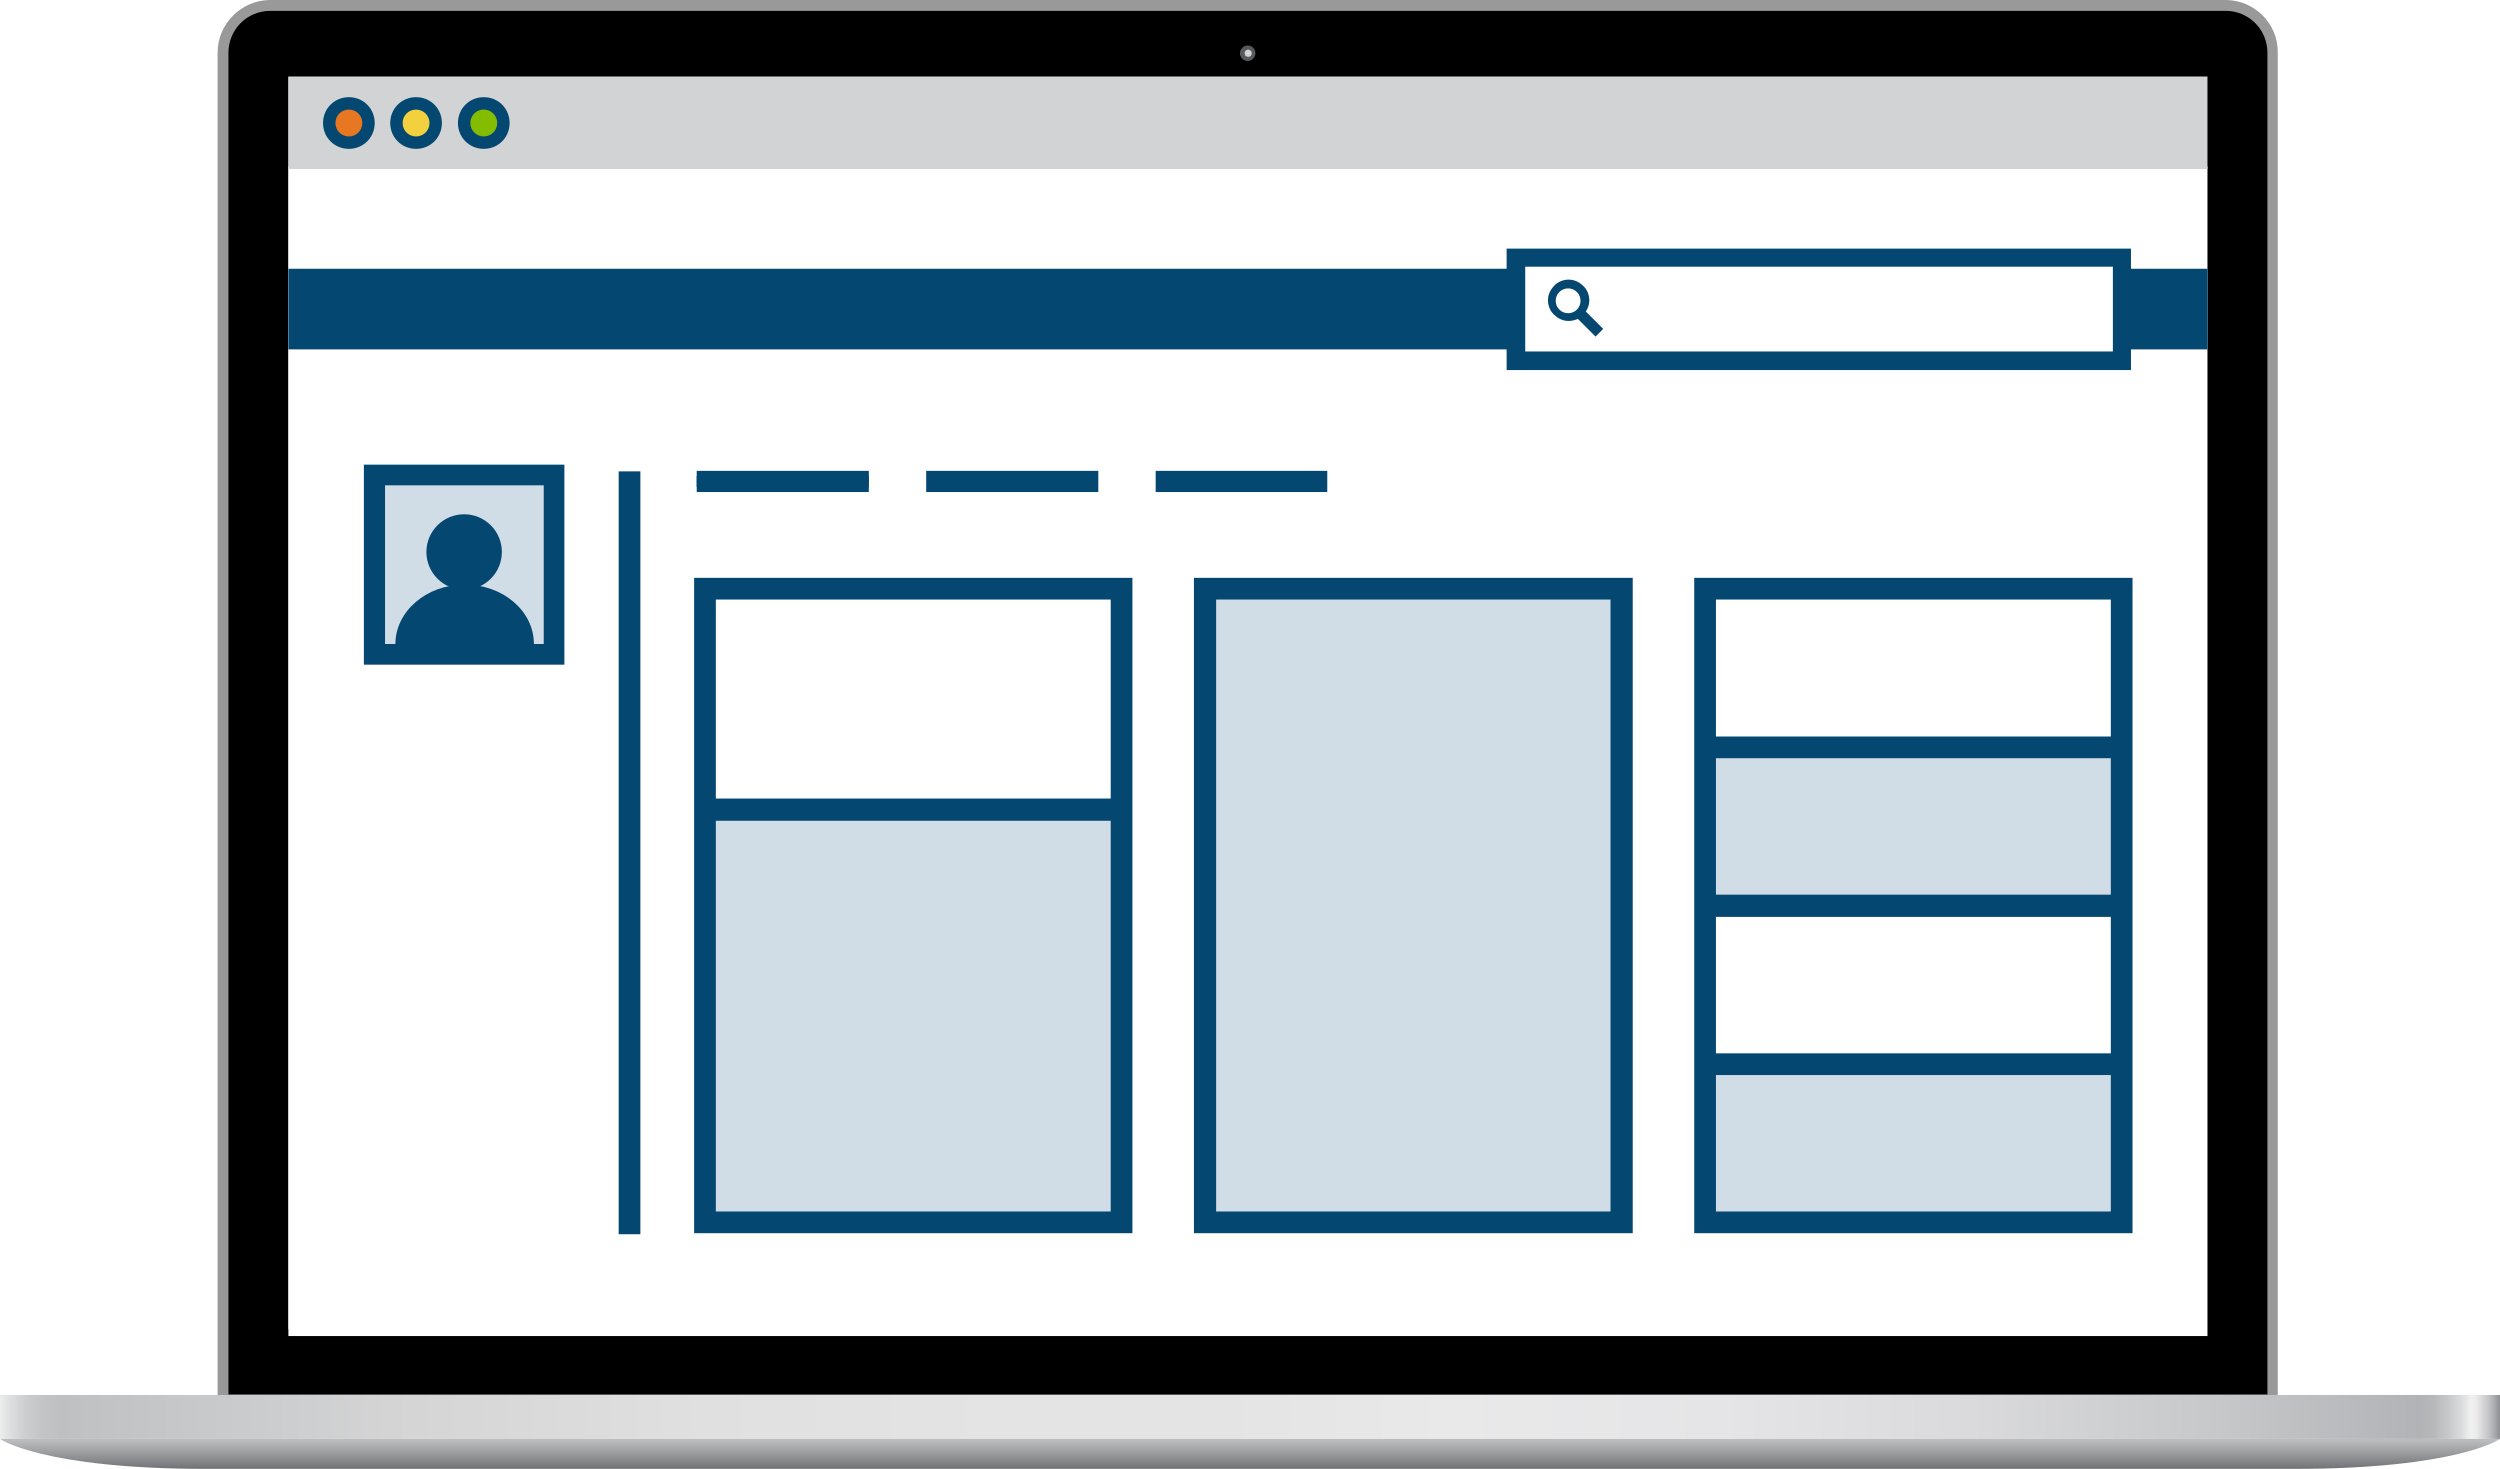
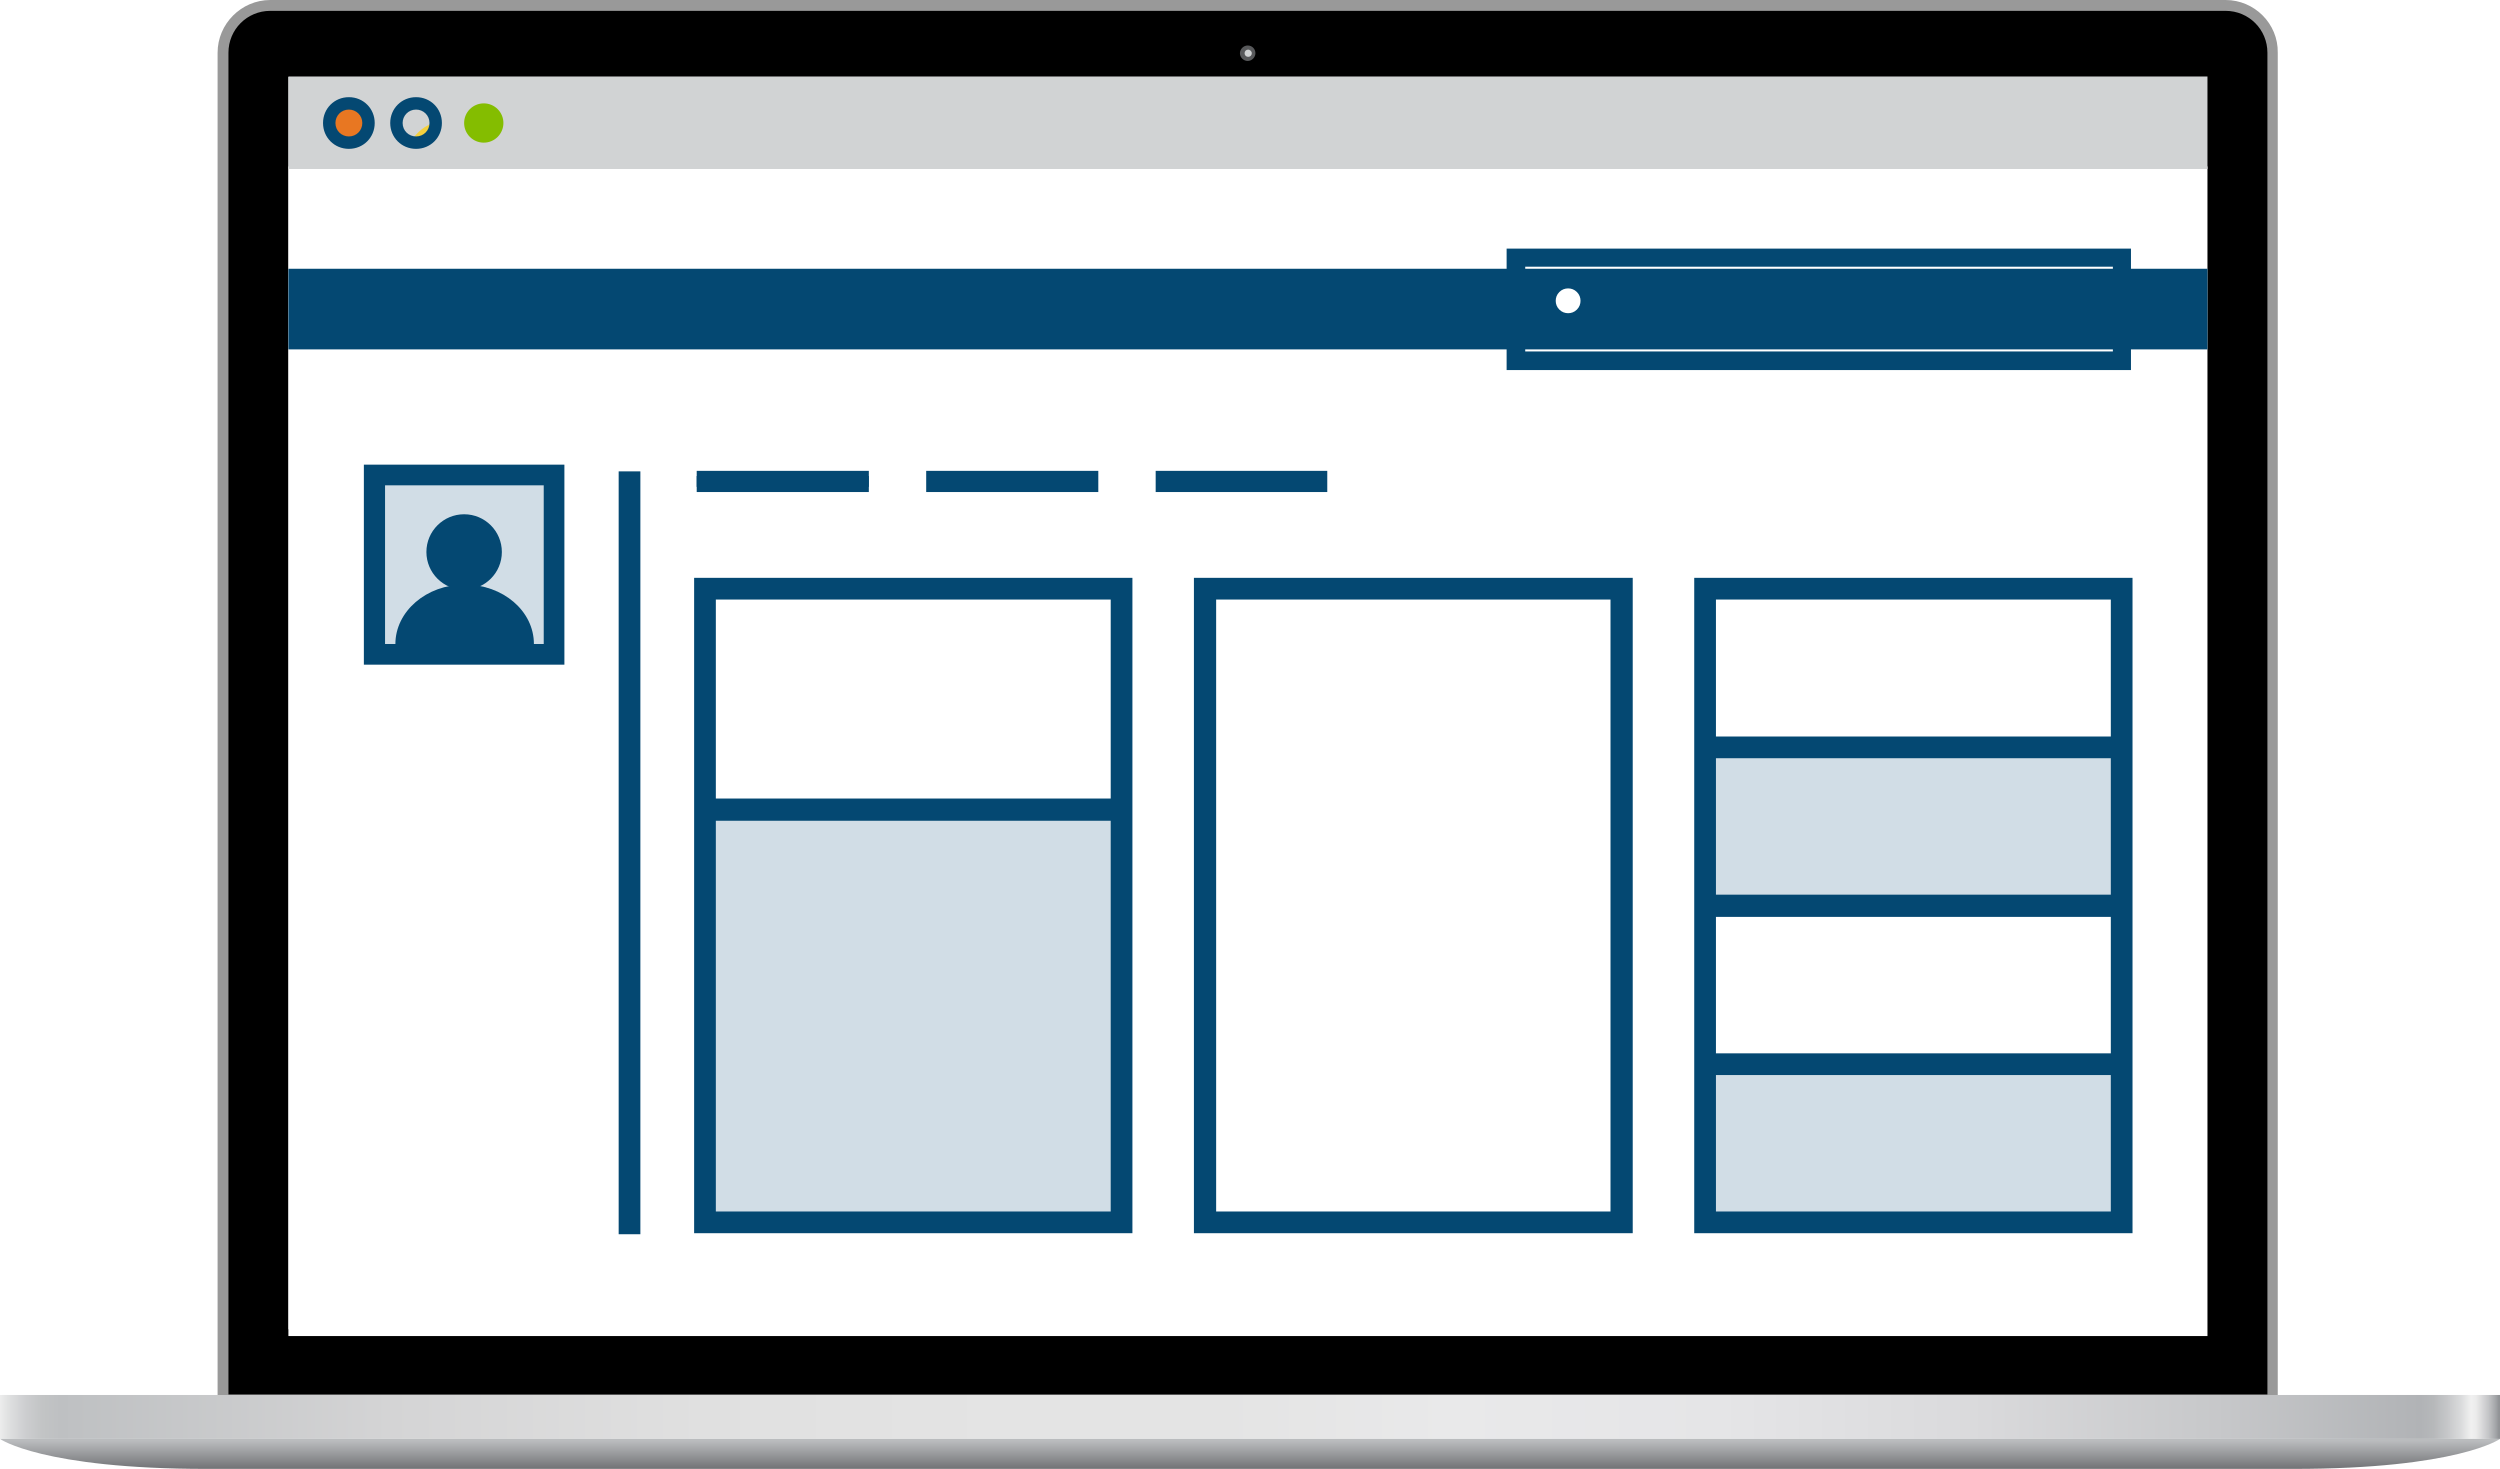
<svg xmlns="http://www.w3.org/2000/svg" xmlns:xlink="http://www.w3.org/1999/xlink" version="1.1" id="Layer_1" x="0px" y="0px" viewBox="0 0 483.7 284.2" style="enable-background:new 0 0 483.7 284.2;" xml:space="preserve">
  <style type="text/css">
	.st0{fill:none;}
	.st1{opacity:0.5;fill:#F2F2F2;}
	.st2{clip-path:url(#SVGID_2_);}
	.st3{fill:#0076A8;}
	.st4{fill:none;stroke:#A7A9AC;stroke-miterlimit:10;}
	.st5{fill:url(#SVGID_5_);}
	.st6{fill:#FFFFFF;}
	.st7{clip-path:url(#SVGID_7_);}
	.st8{fill:#58595B;}
	.st9{fill:url(#SVGID_10_);}
	.st10{fill:url(#SVGID_11_);}
	.st11{opacity:0.5;}
	.st12{fill:url(#SVGID_12_);}
	.st13{fill:#00A2C5;}
	.st14{fill:#E87722;}
	.st15{opacity:0.12;enable-background:new    ;}
	.st16{fill:#84BD00;}
	.st17{fill:#FFFFFF;stroke:#044872;stroke-width:4.61;stroke-miterlimit:10;}
	.st18{fill:#E87722;stroke:#044872;stroke-width:4.61;stroke-miterlimit:10;}
	.st19{fill:#84BD00;stroke:#044872;stroke-width:4.61;stroke-miterlimit:10;}
	.st20{fill:none;stroke:#044872;stroke-width:4.61;stroke-miterlimit:10;}
	.st21{fill:#00A2C5;stroke:#044872;stroke-width:4.261;stroke-miterlimit:10;}
	.st22{clip-path:url(#SVGID_14_);}
	.st23{opacity:0.5;clip-path:url(#SVGID_16_);fill:#013D5B;}
	.st24{clip-path:url(#SVGID_18_);fill:url(#SVGID_19_);}
	.st25{fill:#999999;}
	.st26{fill:#757575;}
	.st27{filter:url(#Adobe_OpacityMaskFilter);}
	.st28{filter:url(#Adobe_OpacityMaskFilter_1_);}
	.st29{mask:url(#SVGID_20_);fill:url(#SVGID_21_);}
	.st30{fill:url(#SVGID_22_);}
	.st31{fill:url(#SVGID_23_);}
	.st32{fill:url(#SVGID_24_);}
	.st33{fill:#D1D3D4;}
	.st34{fill:#044872;}
	.st35{fill:#FFFFFF;stroke:#044872;stroke-width:3.531;stroke-miterlimit:10;}
	.st36{fill:#84BD00;stroke:#044872;stroke-width:2.448;stroke-miterlimit:10;}
	.st37{fill:#F3D03E;stroke:#044872;stroke-width:2.448;stroke-miterlimit:10;}
	.st38{fill:#E87722;stroke:#044872;stroke-width:2.448;stroke-miterlimit:10;}
	.st39{fill:#FFFFFF;stroke:#044872;stroke-width:1.632;stroke-miterlimit:10;}
	.st40{fill:#D1DDE6;}
	.st41{fill:#FFFFFF;stroke:#044872;stroke-width:2.09;stroke-miterlimit:10;}
	.st42{fill:#FFFFFF;stroke:#044872;stroke-width:4.08;stroke-miterlimit:10;}
	.st43{fill:none;stroke:#044872;stroke-width:4.246;stroke-miterlimit:10;}
	.st44{fill:#FFFFFF;stroke:#044872;stroke-width:4.246;stroke-miterlimit:10;}
	.st45{fill:#D1DDE6;stroke:#044872;stroke-width:4.08;stroke-miterlimit:10;}
	.st46{fill:#FFFFFF;stroke:#044872;stroke-width:4.035;stroke-miterlimit:10;}
	.st47{fill:#D1D3D4;stroke:#044872;stroke-width:4.035;stroke-miterlimit:10;}
	.st48{fill:#FFFFFF;stroke:#044872;stroke-width:3.492;stroke-miterlimit:10;}
	.st49{fill:#FFFFFF;stroke:#044872;stroke-width:2.067;stroke-miterlimit:10;}
	.st50{fill:none;stroke:#044872;stroke-width:4.035;stroke-miterlimit:10;}
	.st51{fill:#D1DDE6;stroke:#044872;stroke-width:4.035;stroke-miterlimit:10;}
	.st52{fill:#84BD00;stroke:#044872;stroke-width:2.421;stroke-miterlimit:10;}
	.st53{fill:#F3D03E;stroke:#044872;stroke-width:2.421;stroke-miterlimit:10;}
	.st54{fill:#E87722;stroke:#044872;stroke-width:2.421;stroke-miterlimit:10;}
	.st55{fill:#FFFFFF;stroke:#044872;stroke-width:1.614;stroke-miterlimit:10;}
	.st56{fill:#FFFFFF;stroke:#044872;stroke-width:3.234;stroke-miterlimit:10;}
	.st57{fill:#D1D3D4;stroke:#044872;stroke-width:3.234;stroke-miterlimit:10;}
	.st58{fill:#84BD00;stroke:#044872;stroke-width:2.454;stroke-miterlimit:10;}
	.st59{fill:#F3D03E;stroke:#044872;stroke-width:2.454;stroke-miterlimit:10;}
	.st60{fill:#E87722;stroke:#044872;stroke-width:2.454;stroke-miterlimit:10;}
	.st61{fill:#E87722;stroke:#044872;stroke-width:3.234;stroke-miterlimit:10;}
	.st62{fill:#84BD00;stroke:#044872;stroke-width:3.234;stroke-miterlimit:10;}
	.st63{fill:#00A2C5;stroke:#044872;stroke-width:3.234;stroke-miterlimit:10;}
	.st64{fill:none;stroke:#044872;stroke-width:3.234;stroke-miterlimit:10;}
	.st65{fill:#D1DDE6;stroke:#044872;stroke-width:3.234;stroke-miterlimit:10;}
	.st66{filter:url(#Adobe_OpacityMaskFilter_2_);}
	.st67{filter:url(#Adobe_OpacityMaskFilter_3_);}
	.st68{mask:url(#SVGID_25_);fill:url(#SVGID_26_);}
	.st69{fill:url(#SVGID_27_);}
	.st70{fill:url(#SVGID_28_);}
	.st71{fill:url(#SVGID_29_);}
	.st72{fill:url(#SVGID_30_);}
	.st73{fill:#84BD00;stroke:#044872;stroke-width:1.505;stroke-miterlimit:10;}
	.st74{fill:#FFFFFF;stroke:#044872;stroke-width:1.505;stroke-miterlimit:10;}
	.st75{fill:#211F1F;}
	.st76{filter:url(#Adobe_OpacityMaskFilter_4_);}
	.st77{filter:url(#Adobe_OpacityMaskFilter_5_);}
	.st78{mask:url(#SVGID_31_);fill:url(#SVGID_32_);}
	.st79{opacity:0.75;fill:url(#SVGID_33_);}
	.st80{fill:url(#SVGID_34_);}
	.st81{filter:url(#Adobe_OpacityMaskFilter_6_);}
	.st82{filter:url(#Adobe_OpacityMaskFilter_7_);}
	.st83{mask:url(#SVGID_35_);fill:url(#SVGID_36_);}
	.st84{fill:url(#SVGID_37_);}
	.st85{filter:url(#Adobe_OpacityMaskFilter_8_);}
	.st86{filter:url(#Adobe_OpacityMaskFilter_9_);}
	.st87{mask:url(#SVGID_38_);fill:url(#SVGID_39_);}
	.st88{fill:url(#SVGID_40_);}
	.st89{filter:url(#Adobe_OpacityMaskFilter_10_);}
	.st90{filter:url(#Adobe_OpacityMaskFilter_11_);}
	.st91{mask:url(#SVGID_41_);fill:url(#SVGID_42_);}
	.st92{fill:url(#SVGID_43_);}
	.st93{filter:url(#Adobe_OpacityMaskFilter_12_);}
	.st94{filter:url(#Adobe_OpacityMaskFilter_13_);}
	.st95{mask:url(#SVGID_44_);fill:url(#SVGID_45_);}
	.st96{fill:url(#SVGID_46_);}
	.st97{fill:url(#SVGID_47_);}
	.st98{filter:url(#Adobe_OpacityMaskFilter_14_);}
	.st99{filter:url(#Adobe_OpacityMaskFilter_15_);}
	.st100{mask:url(#SVGID_48_);fill:url(#SVGID_49_);}
	.st101{fill:url(#SVGID_50_);}
	.st102{fill:#FFFFFF;stroke:#044872;stroke-width:3.082;stroke-miterlimit:10;}
	.st103{fill:#00A2C5;stroke:#044872;stroke-width:3.082;stroke-miterlimit:10;}
	.st104{fill:none;stroke:#044872;stroke-width:3.082;stroke-miterlimit:10;}
	.st105{fill:#84BD00;stroke:#044872;stroke-width:3.1;stroke-miterlimit:10;}
	.st106{fill:#84BD00;stroke:#044872;stroke-width:3.082;stroke-miterlimit:10;}
	.st107{fill:#E87722;stroke:#044872;stroke-width:3.082;stroke-miterlimit:10;}
	.st108{fill:url(#SVGID_51_);}
	.st109{fill:url(#SVGID_52_);}
	.st110{fill:url(#SVGID_53_);}
	.st111{filter:url(#Adobe_OpacityMaskFilter_16_);}
	.st112{filter:url(#Adobe_OpacityMaskFilter_17_);}
	.st113{mask:url(#SVGID_54_);fill:url(#SVGID_55_);}
	.st114{opacity:0.75;fill:url(#SVGID_56_);}
	.st115{fill:url(#SVGID_57_);}
	.st116{filter:url(#Adobe_OpacityMaskFilter_18_);}
	.st117{filter:url(#Adobe_OpacityMaskFilter_19_);}
	.st118{mask:url(#SVGID_58_);fill:url(#SVGID_59_);}
	.st119{fill:url(#SVGID_60_);}
	.st120{filter:url(#Adobe_OpacityMaskFilter_20_);}
	.st121{filter:url(#Adobe_OpacityMaskFilter_21_);}
	.st122{mask:url(#SVGID_61_);fill:url(#SVGID_62_);}
	.st123{fill:url(#SVGID_63_);}
	.st124{filter:url(#Adobe_OpacityMaskFilter_22_);}
	.st125{filter:url(#Adobe_OpacityMaskFilter_23_);}
	.st126{mask:url(#SVGID_64_);fill:url(#SVGID_65_);}
	.st127{fill:url(#SVGID_66_);}
	.st128{filter:url(#Adobe_OpacityMaskFilter_24_);}
	.st129{filter:url(#Adobe_OpacityMaskFilter_25_);}
	.st130{mask:url(#SVGID_67_);fill:url(#SVGID_68_);}
	.st131{fill:url(#SVGID_69_);}
	.st132{fill:url(#SVGID_70_);}
	.st133{filter:url(#Adobe_OpacityMaskFilter_26_);}
	.st134{filter:url(#Adobe_OpacityMaskFilter_27_);}
	.st135{mask:url(#SVGID_71_);fill:url(#SVGID_72_);}
	.st136{fill:url(#SVGID_73_);}
	.st137{fill:url(#SVGID_74_);}
	.st138{fill:url(#SVGID_75_);}
	.st139{fill:#F3D03E;}
	.st140{fill:#FFFFFF;stroke:#044872;stroke-width:4.61;stroke-linecap:round;stroke-linejoin:round;stroke-miterlimit:10;}
</style>
  <g>
    <rect x="53.5" y="11.9" class="st6" width="375.9" height="248.2" />
    <path class="st25" d="M430.6,0H52.3c-5.6,0-10.2,4.6-10.2,10.2v261.6h398.6V10.2C440.8,4.6,436.2,0,430.6,0 M427.1,257.2H55.8V14.9   h371.2V257.2" />
    <path d="M430.6,2.1H52.3c-4.5,0-8.1,3.6-8.1,8.1v259.6h394.5V10.2C438.7,5.7,435.1,2.1,430.6,2.1 M427.1,257.2H55.8V14.9h371.2   V257.2" />
    <linearGradient id="SVGID_2_" gradientUnits="userSpaceOnUse" x1="1278.854" y1="-2891.018" x2="1279.855" y2="-2891.018" gradientTransform="matrix(483.487 0 0 -483.487 -618309.75 -1397496.125)">
      <stop offset="0" style="stop-color:#939598" />
      <stop offset="2.485848e-03" style="stop-color:#B8B9BB" />
      <stop offset="5.046902e-03" style="stop-color:#D6D7D8" />
      <stop offset="7.226974e-03" style="stop-color:#E9E9EA" />
      <stop offset="8.751040e-03" style="stop-color:#F0F0F0" />
      <stop offset="1.292393e-02" style="stop-color:#E0E1E1" />
      <stop offset="1.957503e-02" style="stop-color:#CDCED0" />
      <stop offset="2.642184e-02" style="stop-color:#C2C4C5" />
      <stop offset="3.370560e-02" style="stop-color:#BEC0C2" />
      <stop offset="3.934829e-02" style="stop-color:#BFC1C3" />
      <stop offset="0.164" style="stop-color:#D4D4D5" />
      <stop offset="0.288" style="stop-color:#E0E0E0" />
      <stop offset="0.408" style="stop-color:#E4E4E4" />
      <stop offset="0.493" style="stop-color:#E4E4E4" />
      <stop offset="0.585" style="stop-color:#E9E9EA" />
      <stop offset="0.691" style="stop-color:#E5E5E7" />
      <stop offset="0.791" style="stop-color:#DADADC" />
      <stop offset="0.888" style="stop-color:#C7C8CA" />
      <stop offset="0.969" style="stop-color:#B1B3B6" />
      <stop offset="0.974" style="stop-color:#B6B8BA" />
      <stop offset="0.979" style="stop-color:#C4C5C7" />
      <stop offset="0.985" style="stop-color:#DADBDC" />
      <stop offset="0.989" style="stop-color:#F0F0F0" />
      <stop offset="0.991" style="stop-color:#EBEBEB" />
      <stop offset="0.993" style="stop-color:#DCDCDD" />
      <stop offset="0.996" style="stop-color:#C3C4C6" />
      <stop offset="0.999" style="stop-color:#A1A3A6" />
      <stop offset="1" style="stop-color:#919396" />
    </linearGradient>
    <rect y="269.9" style="fill:url(#SVGID_2_);" width="483.7" height="8.5" />
    <linearGradient id="SVGID_4_" gradientUnits="userSpaceOnUse" x1="1283.456" y1="-2780.985" x2="1284.456" y2="-2780.985" gradientTransform="matrix(3.541295e-16 -5.783 -5.783 -3.541295e-16 -15841.614 7706.86)">
      <stop offset="0" style="stop-color:#6D6E71" />
      <stop offset="8.000000e-08" style="stop-color:#6D6E71" />
      <stop offset="1" style="stop-color:#BABCBE" />
    </linearGradient>
    <path style="fill:url(#SVGID_4_);" d="M241.6,278.4H0c0,0,8.1,5.8,40,5.8h201.6h202.1c31.9,0,40-5.8,40-5.8H241.6z" />
    <rect x="55.8" y="32.2" class="st6" width="371.3" height="226.3" />
    <rect x="55.8" y="14.8" class="st33" width="371.3" height="17.9" />
    <rect x="55.8" y="52" class="st34" width="371.3" height="15.6" />
-     <rect x="293.3" y="49.8" class="st6" width="117.2" height="20" />
    <polygon class="st34" points="410.5,69.8 410.5,68 295.1,68 295.1,51.6 408.8,51.6 408.8,69.8 410.5,69.8 410.5,68 410.5,69.8    412.3,69.8 412.3,48.1 291.5,48.1 291.5,71.6 412.3,71.6 412.3,69.8  " />
    <path class="st16" d="M97.4,23.8c0,2.1-1.7,3.8-3.8,3.8s-3.8-1.7-3.8-3.8s1.7-3.8,3.8-3.8S97.4,21.7,97.4,23.8z" />
-     <path class="st34" d="M97.4,23.8h-1.2c0,1.4-1.1,2.6-2.6,2.6c-1.4,0-2.6-1.1-2.6-2.6c0-1.4,1.1-2.6,2.6-2.6c1.4,0,2.6,1.1,2.6,2.6   H97.4h1.2c0-2.8-2.2-5-5-5c-2.8,0-5,2.2-5,5c0,2.8,2.2,5,5,5c2.8,0,5-2.2,5-5H97.4z" />
-     <path class="st139" d="M84.3,23.8c0,2.1-1.7,3.8-3.8,3.8s-3.8-1.7-3.8-3.8s1.7-3.8,3.8-3.8S84.3,21.7,84.3,23.8z" />
+     <path class="st139" d="M84.3,23.8c0,2.1-1.7,3.8-3.8,3.8s1.7-3.8,3.8-3.8S84.3,21.7,84.3,23.8z" />
    <path class="st34" d="M84.3,23.8h-1.2c0,1.4-1.1,2.6-2.6,2.6c-1.4,0-2.6-1.1-2.6-2.6c0-1.4,1.1-2.6,2.6-2.6c1.4,0,2.6,1.1,2.6,2.6   H84.3h1.2c0-2.8-2.2-5-5-5c-2.8,0-5,2.2-5,5c0,2.8,2.2,5,5,5c2.8,0,5-2.2,5-5H84.3z" />
    <path class="st14" d="M71.3,23.8c0,2.1-1.7,3.8-3.8,3.8s-3.8-1.7-3.8-3.8s1.7-3.8,3.8-3.8S71.3,21.7,71.3,23.8z" />
    <path class="st34" d="M71.3,23.8h-1.2c0,1.4-1.1,2.6-2.6,2.6c-1.4,0-2.6-1.1-2.6-2.6c0-1.4,1.1-2.6,2.6-2.6c1.4,0,2.6,1.1,2.6,2.6   H71.3h1.2c0-2.8-2.2-5-5-5c-2.8,0-5,2.2-5,5c0,2.8,2.2,5,5,5c2.8,0,5-2.2,5-5H71.3z" />
    <circle class="st6" cx="303.4" cy="58.2" r="3.2" />
    <path class="st34" d="M305.7,55.9l-0.6,0.6c0.5,0.5,0.7,1.1,0.7,1.7c0,0.6-0.2,1.2-0.7,1.7c-0.5,0.5-1.1,0.7-1.7,0.7   c-0.6,0-1.2-0.2-1.7-0.7c-0.5-0.5-0.7-1.1-0.7-1.7c0-0.6,0.2-1.2,0.7-1.7c0.5-0.5,1.1-0.7,1.7-0.7c0.6,0,1.2,0.2,1.7,0.7   L305.7,55.9l0.6-0.6c-0.8-0.8-1.8-1.2-2.8-1.2c-1,0-2.1,0.4-2.8,1.2c-0.8,0.8-1.2,1.8-1.2,2.8c0,1,0.4,2.1,1.2,2.8   c0.8,0.8,1.8,1.2,2.8,1.2c1,0,2.1-0.4,2.8-1.2c0.8-0.8,1.2-1.8,1.2-2.8c0-1-0.4-2.1-1.2-2.8L305.7,55.9z" />
    <rect x="306.5" y="59.7" transform="matrix(0.707 -0.707 0.707 0.707 45.978 235.79)" class="st34" width="2.1" height="5.4" />
    <rect x="136.7" y="155.9" class="st40" width="79.2" height="81.8" />
-     <rect x="233.9" y="114.5" class="st40" width="79.2" height="120.7" />
    <rect x="331.3" y="145.6" class="st40" width="78" height="28.6" />
    <rect x="331.3" y="206.5" class="st40" width="78" height="28.6" />
    <polyline class="st34" points="134.8,94.2 168.1,94.2 168.1,92.1 134.8,92.1  " />
    <polyline class="st34" points="134.8,95.2 168.1,95.2 168.1,91.1 134.8,91.1  " />
    <polyline class="st34" points="179.2,95.2 212.5,95.2 212.5,91.1 179.2,91.1  " />
    <polyline class="st34" points="223.6,95.2 256.8,95.2 256.8,91.1 223.6,91.1  " />
    <polygon class="st34" points="313.7,236.5 313.7,234.4 235.3,234.4 235.3,116 311.6,116 311.6,236.5 313.7,236.5 313.7,234.4    313.7,236.5 315.9,236.5 315.9,111.8 231,111.8 231,238.6 315.9,238.6 315.9,236.5  " />
    <polygon class="st34" points="217,236.5 217,234.4 138.5,234.4 138.5,116 214.9,116 214.9,236.5 217,236.5 217,234.4 217,236.5    219.1,236.5 219.1,111.8 134.3,111.8 134.3,238.6 219.1,238.6 219.1,236.5  " />
    <polyline class="st34" points="137.4,158.8 216.5,158.8 216.5,154.5 137.4,154.5  " />
    <polygon class="st34" points="410.5,236.5 410.5,234.4 332,234.4 332,116 408.4,116 408.4,236.5 410.5,236.5 410.5,234.4    410.5,236.5 412.6,236.5 412.6,111.8 327.8,111.8 327.8,238.6 412.6,238.6 412.6,236.5  " />
    <polyline class="st34" points="329.9,146.7 409,146.7 409,142.5 329.9,142.5  " />
    <polyline class="st34" points="329.9,177.4 409,177.4 409,173.1 329.9,173.1  " />
    <polyline class="st34" points="329.9,208 409,208 409,203.8 329.9,203.8  " />
    <rect x="72.5" y="91.9" class="st40" width="34.7" height="34.7" />
    <polygon class="st34" points="107.2,126.6 107.2,124.6 74.5,124.6 74.5,93.9 105.2,93.9 105.2,126.6 107.2,126.6 107.2,124.6    107.2,126.6 109.2,126.6 109.2,89.9 70.4,89.9 70.4,128.6 109.2,128.6 109.2,126.6  " />
    <polyline class="st34" points="119.7,91.2 119.7,238.8 123.9,238.8 123.9,91.2  " />
    <path class="st34" d="M103.3,124.6c0-6.4-6-11.5-13.4-11.5s-13.4,5.2-13.4,11.5H103.3z" />
    <circle class="st34" cx="89.8" cy="106.8" r="7.3" />
    <g>
      <path class="st8" d="M242.9,10.3c0,0.8-0.7,1.5-1.5,1.5c-0.8,0-1.5-0.7-1.5-1.5c0-0.8,0.7-1.5,1.5-1.5    C242.3,8.8,242.9,9.5,242.9,10.3" />
      <g>
        <g>
          <g>
            <defs>
              <path id="SVGID_76_" d="M241.5,11c-0.4,0-0.7-0.3-0.7-0.7c0-0.4,0.3-0.7,0.7-0.7c0.4,0,0.7,0.3,0.7,0.7        C242.2,10.7,241.8,11,241.5,11 M241.5,8.9c-0.8,0-1.4,0.6-1.4,1.4c0,0.8,0.6,1.4,1.4,1.4c0.8,0,1.4-0.6,1.4-1.4v-0.1        C242.8,9.5,242.2,8.9,241.5,8.9" />
            </defs>
            <clipPath id="SVGID_5_">
              <use xlink:href="#SVGID_76_" style="overflow:visible;" />
            </clipPath>
          </g>
          <g>
            <defs>
              <path id="SVGID_78_" d="M241.5,9.6c-0.4,0-0.7,0.3-0.7,0.7c0,0.4,0.3,0.7,0.7,0.7c0.4,0,0.7-0.3,0.7-0.7        C242.2,9.9,241.8,9.6,241.5,9.6" />
            </defs>
            <clipPath id="SVGID_7_">
              <use xlink:href="#SVGID_78_" style="overflow:visible;" />
            </clipPath>
          </g>
        </g>
        <path class="st33" d="M242.2,10.3c0,0.4-0.3,0.7-0.7,0.7c-0.4,0-0.7-0.3-0.7-0.7c0-0.4,0.3-0.7,0.7-0.7     C241.8,9.6,242.2,9.9,242.2,10.3" />
      </g>
    </g>
  </g>
</svg>